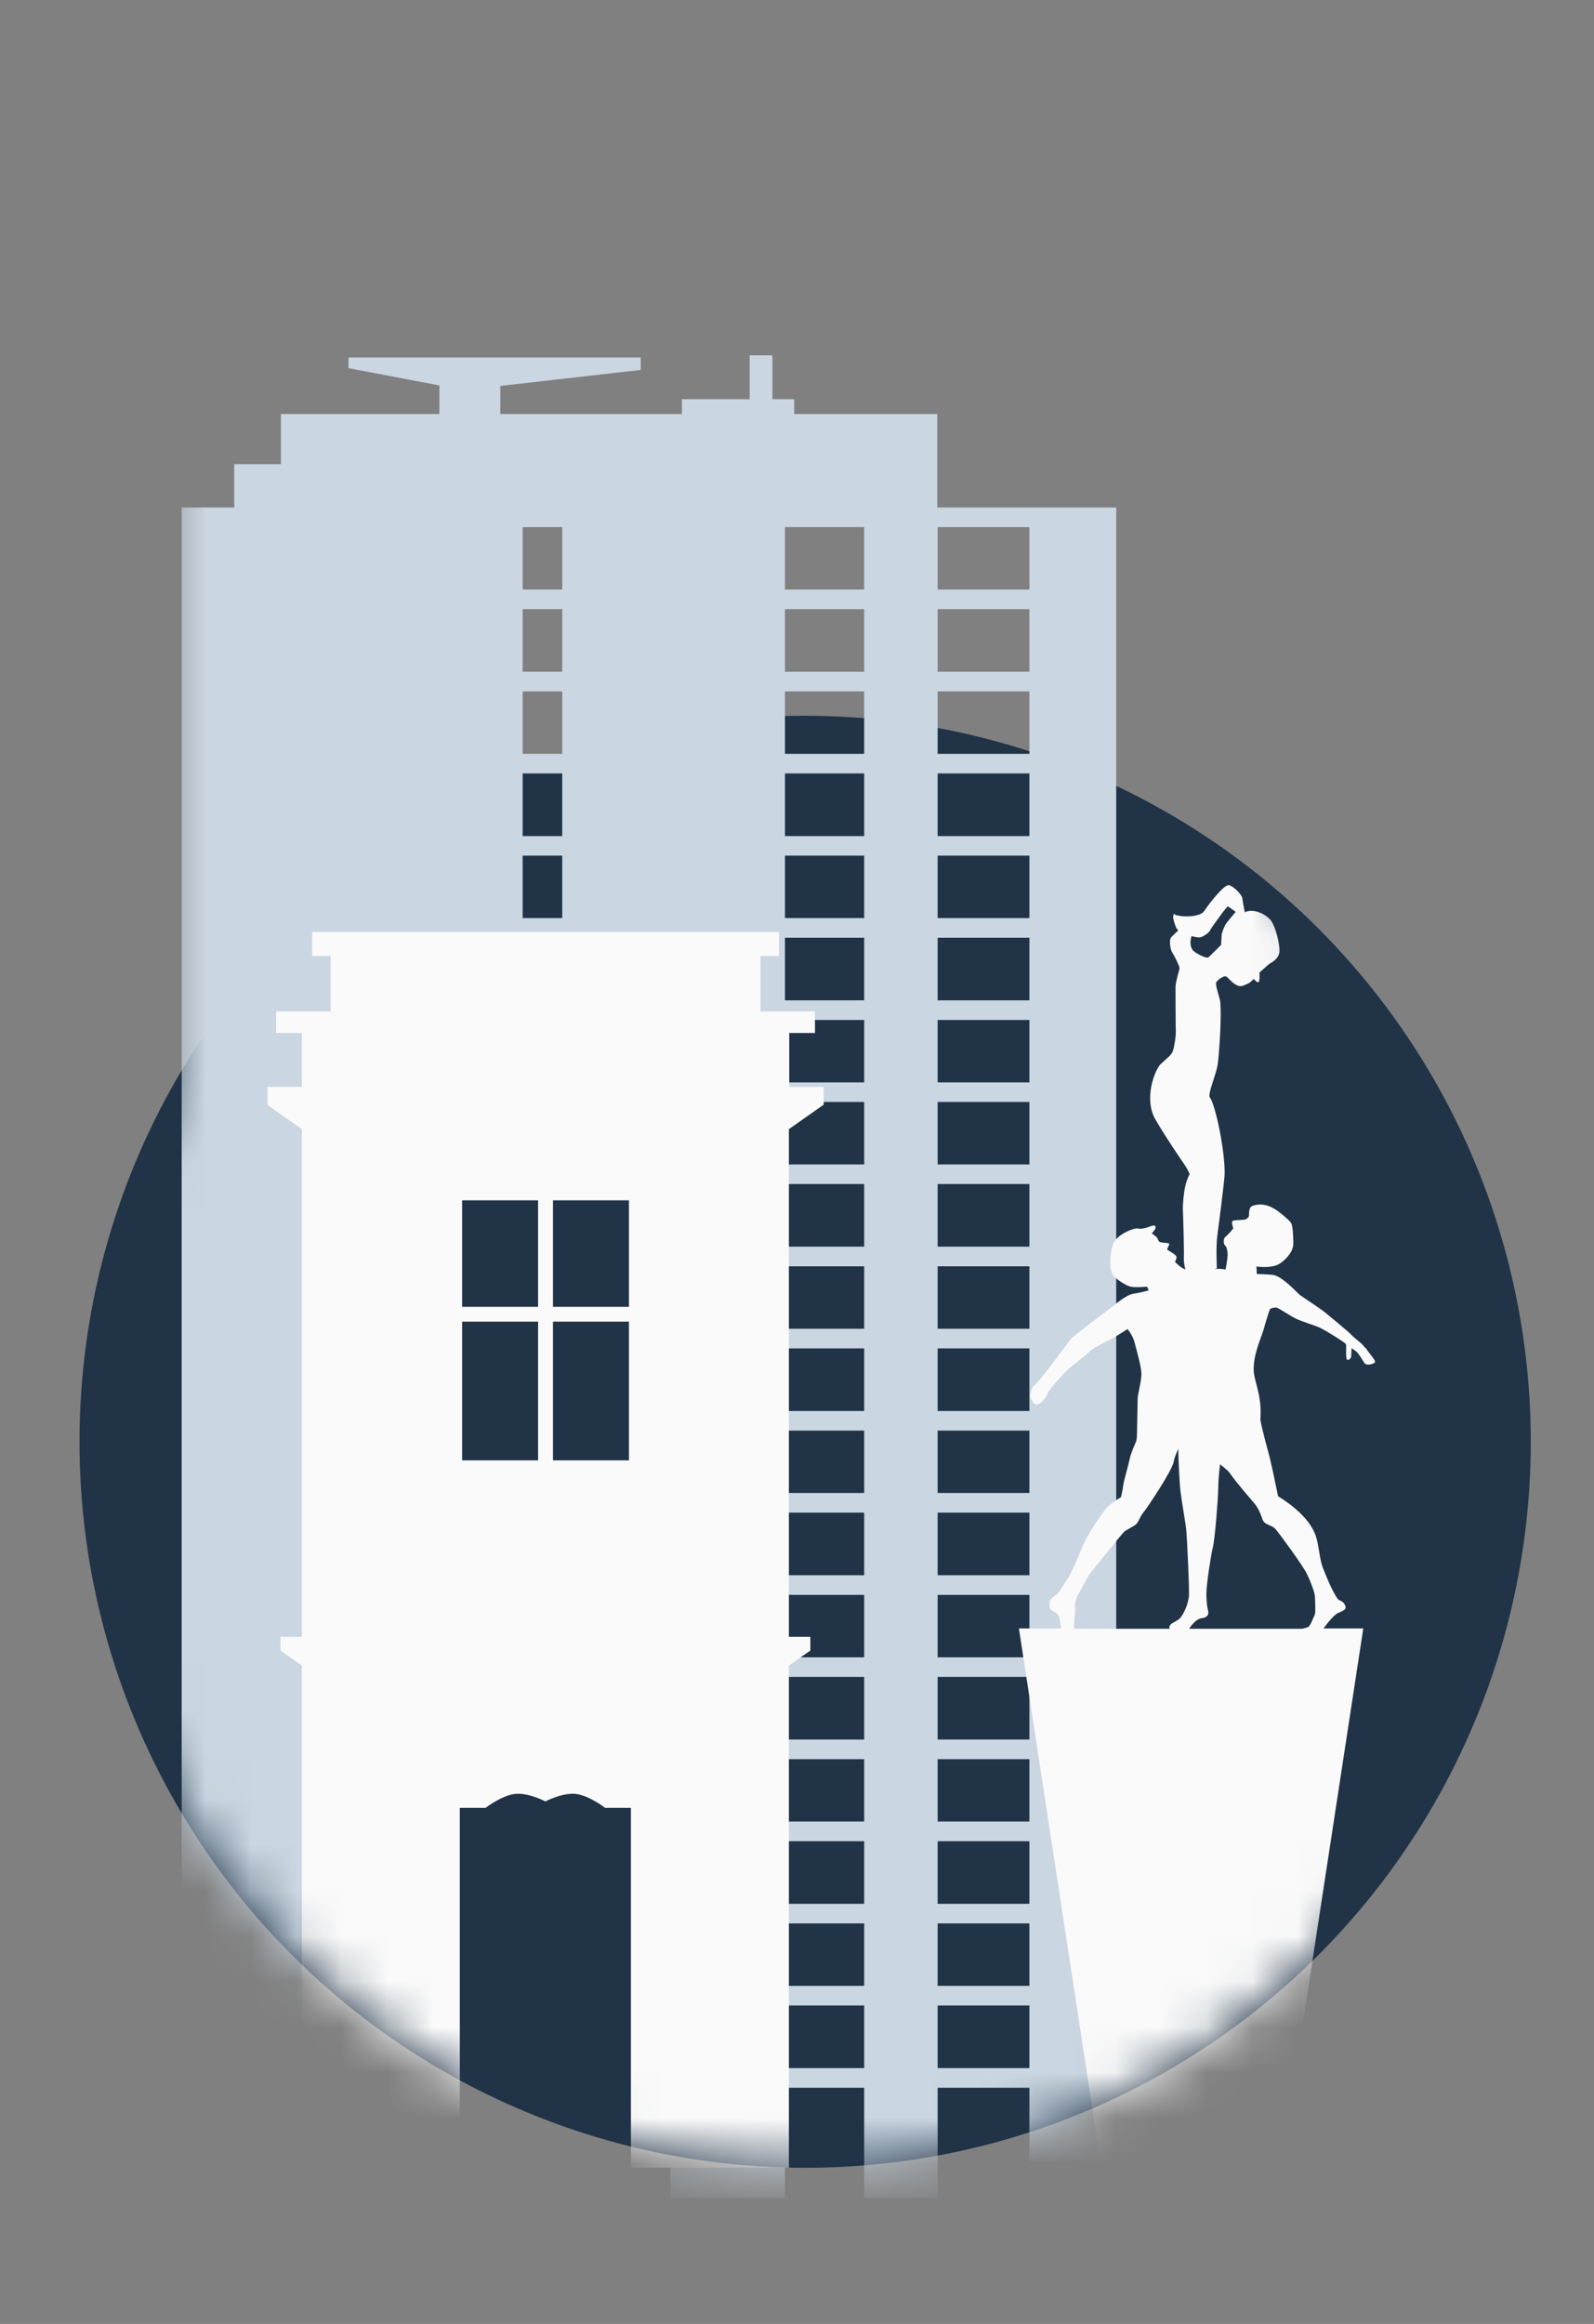
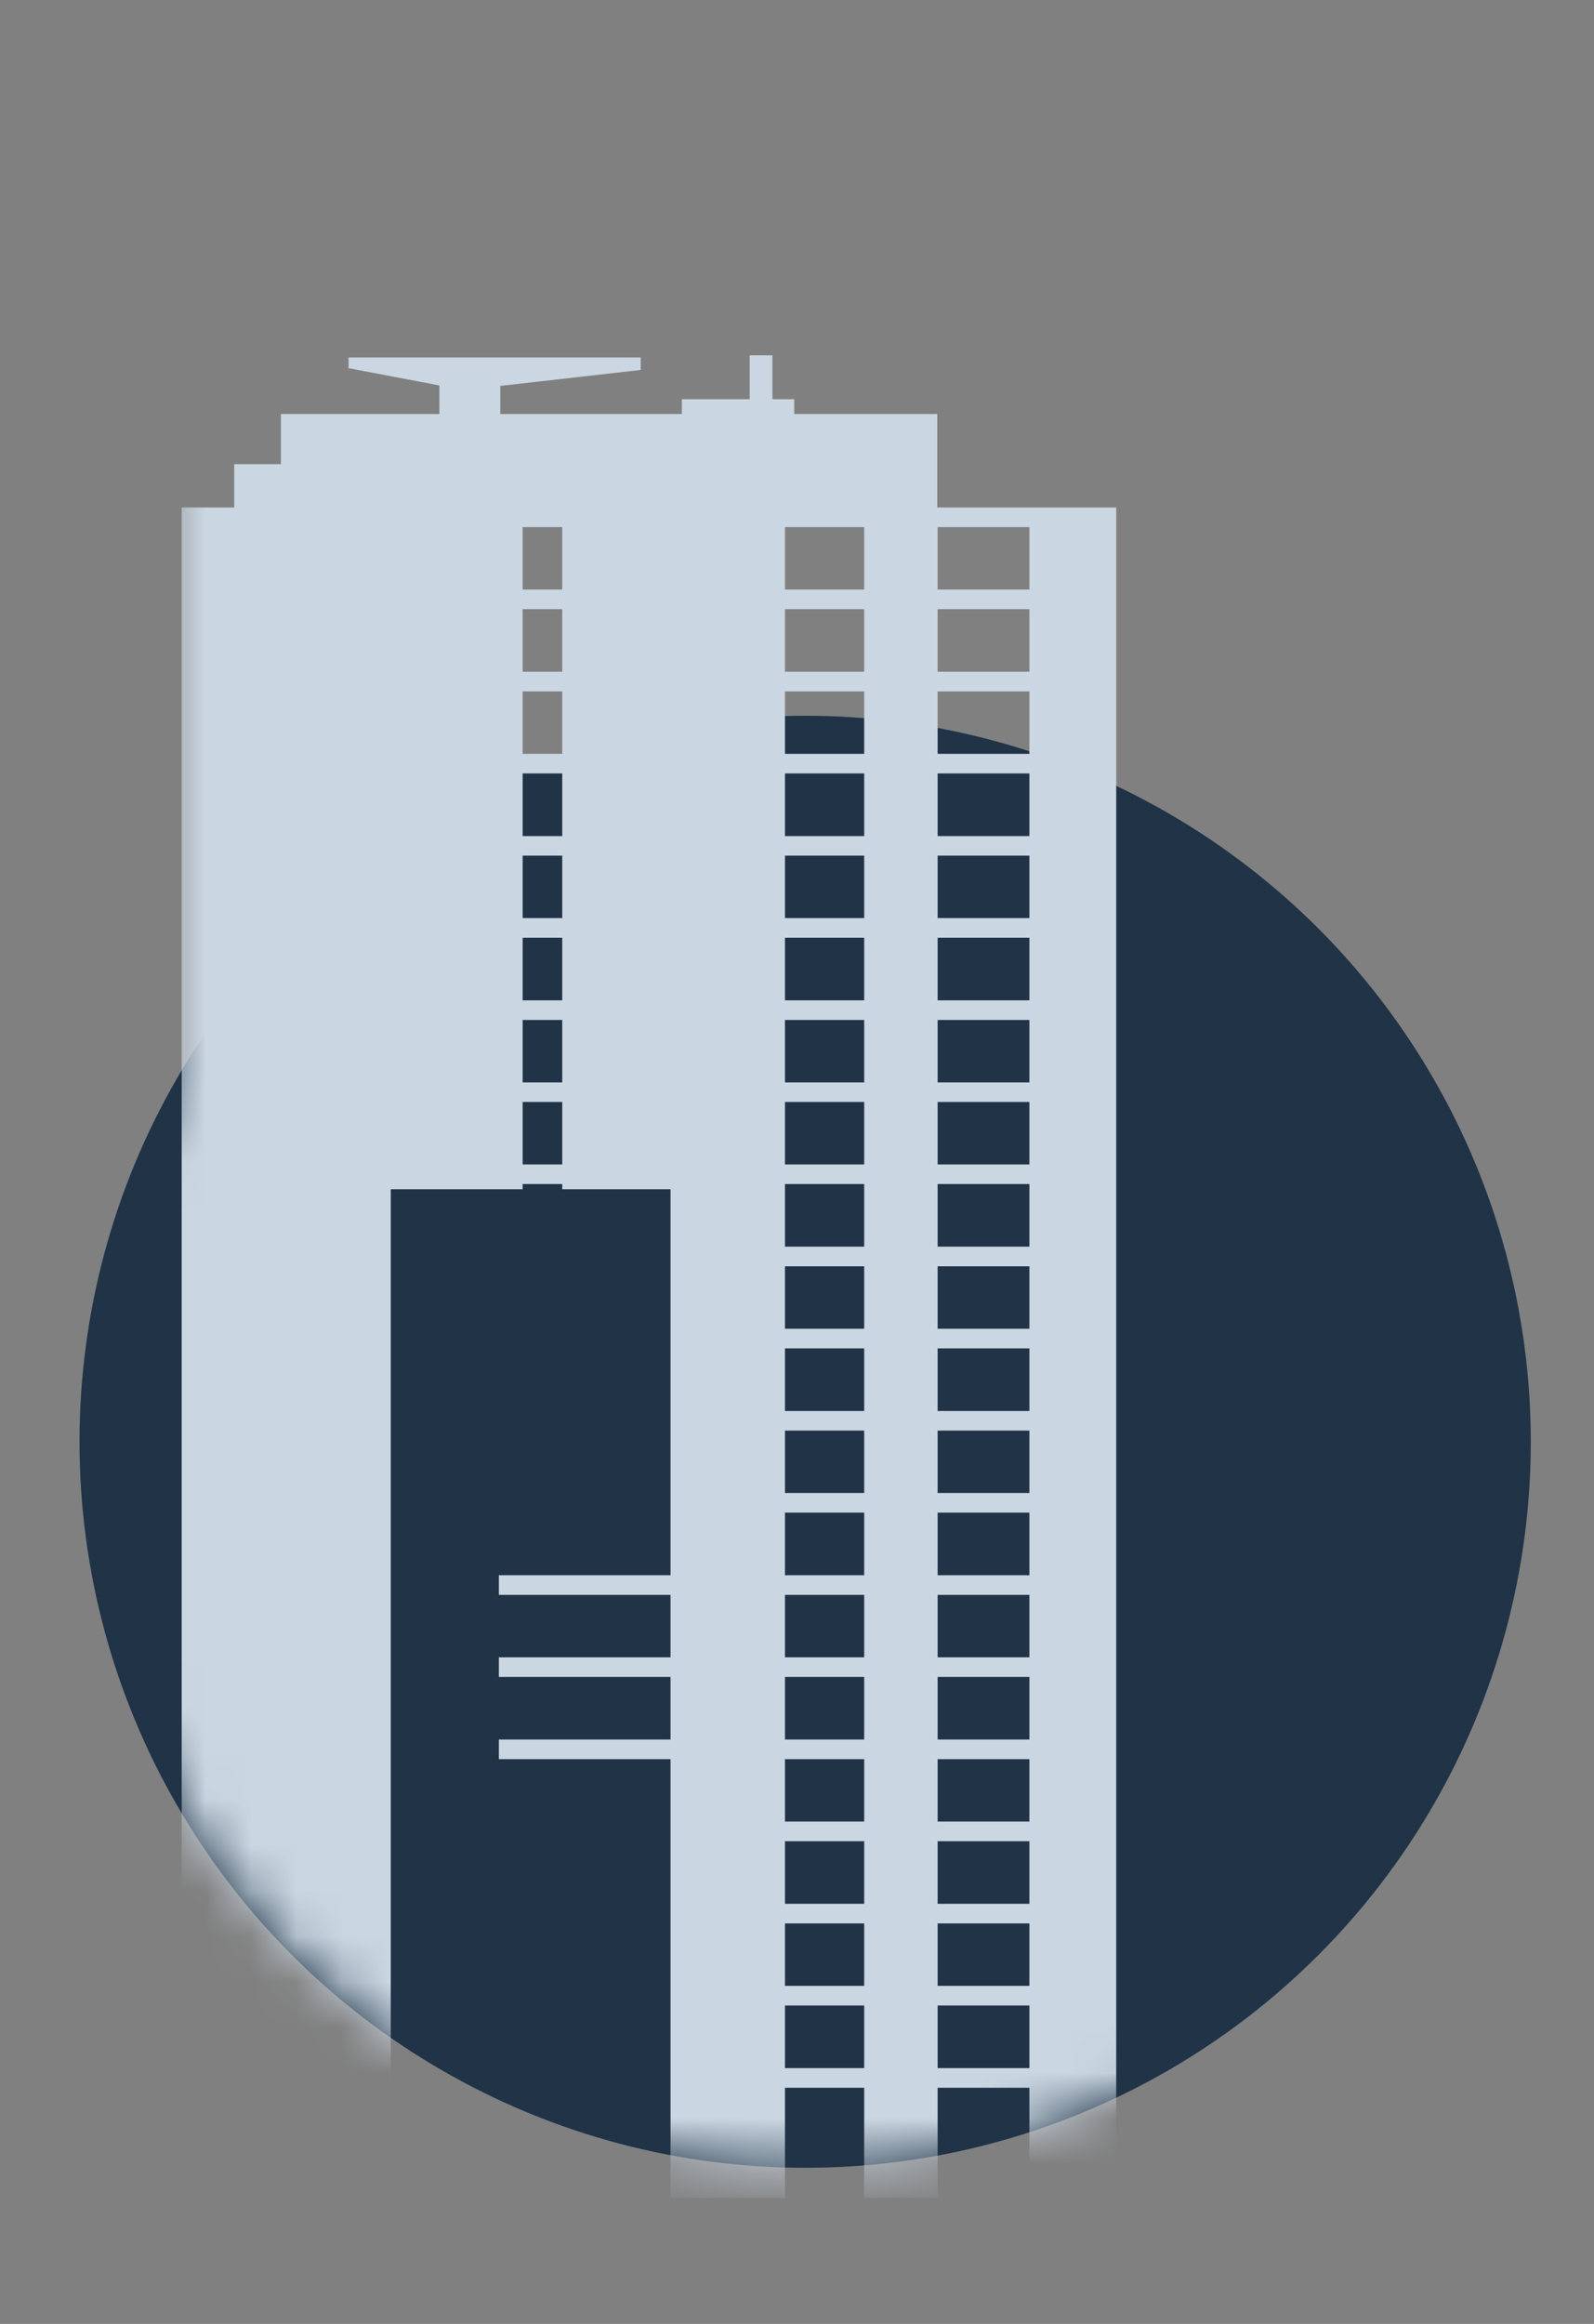
<svg xmlns="http://www.w3.org/2000/svg" width="35" height="51" viewBox="0 0 35 51" fill="none">
  <rect x="0" y="0" width="35" height="51" fill="#808080" stroke="none" />
  <ellipse cx="17.679" cy="31.641" rx="15.933" ry="15.933" fill="#203347" />
  <mask id="mask0_4_6841" style="mask-type:alpha" maskUnits="userSpaceOnUse" x="1" y="3" width="33" height="45">
    <path fill-rule="evenodd" clip-rule="evenodd" d="M28.028 3.759H3.655V24.073C2.438 26.325 1.747 28.902 1.747 31.641C1.747 40.441 8.88 47.574 17.679 47.574C26.479 47.574 33.612 40.441 33.612 31.641C33.612 26.792 31.446 22.449 28.028 19.527V3.759Z" fill="#C4C4C4" />
  </mask>
  <g mask="url(#mask0_4_6841)">
    <path fill-rule="evenodd" clip-rule="evenodd" d="M17.439 9.086H20.58V11.137H20.588H22.603H23.554H24.509V48.236H22.603V45.817H20.588V48.236H18.975V45.817H17.236V48.236H14.723L14.723 45.817V45.386V44.012V43.581V42.211V41.781V40.407V39.976L14.723 38.606H10.954V38.175H14.723V36.801H10.954V36.371H14.723V35.001H10.954V34.57H14.723V26.099H12.345V25.985H11.476V26.099H8.58V48.236H3.989V11.137H5.143V10.186H6.168V9.086H9.648V8.459L7.653 8.08V7.845H14.068V8.119L10.985 8.469V9.086H14.972V8.761H16.461V7.798H16.96V8.761H17.439V9.086ZM17.236 45.386H18.975V44.012H17.236V45.386ZM20.588 45.386H22.603V44.012H20.588V45.386ZM22.603 42.211V43.581H20.588V42.211H22.603ZM18.975 42.211V43.581H17.236V42.211H18.975ZM17.236 41.781H18.975V40.407H17.236V41.781ZM20.588 41.781H22.603V40.407H20.588V41.781ZM22.603 38.606V39.976H20.588V38.606H22.603ZM18.975 38.606V39.976H17.236V38.606H18.975ZM17.236 38.175H18.975V36.801H17.236V38.175ZM20.588 38.175H22.603V36.801H20.588V38.175ZM22.603 35.001V36.371H20.588V35.001H22.603ZM18.975 35.001V36.371H17.236V35.001H18.975ZM17.236 34.57H18.975V33.196H17.236V34.57ZM20.588 34.57H22.603V33.196H20.588V34.57ZM22.603 31.395V32.765H20.588V31.395H22.603ZM18.975 31.395V32.765H17.236V31.395H18.975ZM17.236 30.965H18.975V29.591H17.236V30.965ZM20.588 30.965H22.603V29.591H20.588V30.965ZM22.603 27.79V29.16H20.588V27.79H22.603ZM18.975 27.79V29.16H17.236V27.79H18.975ZM17.236 27.359H18.975V25.985H17.236V27.359ZM20.588 27.359H22.603V25.985H20.588V27.359ZM22.603 24.184V25.555H20.588V24.184H22.603ZM18.975 24.184V25.555H17.236V24.184H18.975ZM12.345 24.184V25.555H11.476V24.184H12.345ZM11.476 23.754H12.345V22.384H11.476V23.754ZM17.236 23.754H18.975V22.384H17.236V23.754ZM20.588 23.754H22.603V22.384H20.588V23.754ZM22.603 20.579V21.953H20.588V20.579H22.603ZM18.975 20.579V21.953H17.236V20.579H18.975ZM12.345 20.579V21.953H11.476V20.579H12.345ZM11.476 20.148H12.345V18.778H11.476V20.148ZM17.236 20.148H18.975V18.778H17.236V20.148ZM20.588 20.148H22.603V18.778H20.588V20.148ZM22.603 16.974V18.348H20.588V16.974H22.603ZM18.975 16.974V18.348H17.236V16.974H18.975ZM12.345 16.974V18.348H11.476V16.974H12.345ZM11.476 16.543H12.345V15.173H11.476V16.543ZM17.236 16.543H18.975V15.173H17.236V16.543ZM20.588 16.543H22.603V15.173H20.588V16.543ZM22.603 13.368V14.742H20.588V13.368H22.603ZM18.975 13.368V14.742H17.236V13.368H18.975ZM12.345 13.368V14.742H11.476V13.368H12.345ZM11.476 12.938H12.345V11.568H11.476V12.938ZM17.236 12.938H18.975V11.568H17.236V12.938ZM20.588 12.938H22.603V11.568H20.588V12.938Z" fill="#CAD6E1" />
-     <path d="M29.977 29.587C29.93 29.493 29.759 29.387 29.684 29.305C29.61 29.223 29.193 28.886 29.092 28.8C29.01 28.73 28.589 28.456 28.539 28.417C28.488 28.378 28.153 28.002 27.946 27.978C27.81 27.963 27.596 27.959 27.596 27.959L27.588 27.794C27.588 27.794 27.907 27.845 28.087 27.739C28.176 27.685 28.367 27.528 28.395 27.332C28.402 27.281 28.395 26.929 28.355 26.851C28.317 26.773 28.04 26.557 27.977 26.526C27.903 26.483 27.747 26.393 27.525 26.455C27.412 26.487 27.432 26.596 27.424 26.675C27.416 26.753 27.315 26.769 27.315 26.769C27.315 26.769 27.116 26.776 27.077 26.788C27.019 26.804 27.081 26.956 27.081 26.956L27.011 27.043C27.011 27.043 26.964 27.09 26.937 27.117C26.91 27.144 26.875 27.148 26.871 27.242C26.867 27.325 26.925 27.36 26.925 27.36C26.925 27.36 26.96 27.465 26.956 27.544C26.948 27.673 26.91 27.861 26.91 27.861C26.91 27.861 26.882 27.853 26.773 27.845C26.746 27.845 26.707 27.845 26.664 27.853L26.719 27.833C26.719 27.833 26.695 27.364 26.73 27.109C26.765 26.855 26.886 25.904 26.89 25.767C26.898 25.242 26.687 24.248 26.567 24.087C26.508 24.013 26.707 23.582 26.738 23.355C26.777 23.058 26.828 22.22 26.789 21.961C26.777 21.879 26.676 21.613 26.707 21.554C26.742 21.496 26.878 21.406 26.925 21.429C26.972 21.453 27.136 21.691 27.291 21.633C27.385 21.597 27.44 21.566 27.44 21.566L27.529 21.484C27.529 21.484 27.611 21.582 27.638 21.55C27.666 21.519 27.654 21.343 27.654 21.343L27.872 21.151C27.872 21.151 28.067 21.061 28.09 20.908C28.114 20.756 28.005 20.294 27.88 20.169C27.755 20.043 27.514 19.934 27.331 20.02C27.331 20.02 27.288 19.785 27.276 19.707C27.264 19.628 27.077 19.44 26.98 19.425C26.882 19.413 26.574 19.793 26.442 19.992C26.333 20.157 25.826 20.122 25.775 20.055C25.733 20.129 25.787 20.251 25.811 20.321C25.834 20.392 25.873 20.419 25.873 20.419C25.873 20.419 25.744 20.537 25.717 20.568C25.67 20.619 25.686 20.822 25.744 20.912C25.803 21.002 25.9 21.21 25.9 21.245C25.9 21.28 25.811 21.543 25.811 21.668C25.811 21.793 25.814 22.584 25.818 22.662C25.818 22.736 25.795 22.924 25.756 23.054C25.729 23.151 25.643 23.206 25.487 23.351C25.362 23.465 25.101 24.114 25.374 24.576C25.635 25.019 25.939 25.457 26.009 25.559C26.079 25.661 26.122 25.767 26.122 25.767C26.122 25.767 26.056 25.884 26.025 26.033C25.99 26.181 25.966 26.448 25.974 26.585C25.982 26.765 26.002 27.462 25.994 27.61C25.99 27.696 26.009 27.79 26.029 27.861C26.025 27.861 26.017 27.853 26.013 27.853C25.916 27.818 25.799 27.692 25.799 27.692C25.799 27.692 25.83 27.642 25.834 27.591C25.838 27.528 25.619 27.438 25.627 27.415C25.643 27.367 25.698 27.297 25.659 27.285C25.619 27.274 25.487 27.274 25.456 27.25C25.425 27.227 25.421 27.168 25.39 27.144C25.358 27.121 25.292 27.066 25.292 27.066C25.292 27.066 25.339 27.007 25.358 26.984C25.378 26.96 25.401 26.863 25.28 26.906C25.171 26.945 25.074 26.98 24.988 26.96C24.914 26.941 24.513 27.082 24.435 27.317C24.376 27.497 24.341 27.818 24.431 27.97C24.485 28.064 24.723 28.213 24.825 28.237C24.926 28.26 25.187 28.237 25.187 28.237L25.222 28.319C25.222 28.319 25.027 28.374 24.898 28.389C24.712 28.417 24.466 28.648 24.318 28.757C24.181 28.859 23.659 29.254 23.554 29.344C23.492 29.399 22.817 30.339 22.7 30.413C22.658 30.441 22.63 30.578 22.619 30.621C22.611 30.66 22.689 30.824 22.759 30.824C22.829 30.824 22.965 30.695 22.997 30.593C23.028 30.491 23.414 30.084 23.46 30.041C23.507 29.998 23.835 29.756 23.916 29.665C23.998 29.575 24.458 29.36 24.54 29.305C24.637 29.243 24.758 29.168 24.758 29.168C24.758 29.168 24.863 29.29 24.906 29.438C24.969 29.677 25.054 29.979 25.062 30.127C25.074 30.276 24.98 30.593 24.98 30.691C24.98 30.789 24.965 31.372 24.965 31.462C24.965 31.552 24.949 31.627 24.949 31.627C24.949 31.627 24.832 31.881 24.801 32.034C24.77 32.187 24.68 32.476 24.665 32.586C24.653 32.699 24.614 32.856 24.614 32.856C24.614 32.856 24.361 33.001 24.244 33.157C24.131 33.31 23.87 33.686 23.768 33.94C23.71 34.089 23.507 34.559 23.437 34.653C23.367 34.747 23.262 34.942 23.215 34.981C23.168 35.025 23.102 35.048 23.075 35.095C23.04 35.15 23.016 35.318 23.11 35.353C23.203 35.389 23.238 35.432 23.258 35.49C23.273 35.541 23.289 35.67 23.301 35.737H22.373L24.174 47.508C24.263 47.888 26.154 48.037 26.154 48.037C26.154 48.037 28.044 47.888 28.133 47.508L29.934 35.737H29.061C29.147 35.62 29.287 35.44 29.384 35.397C29.505 35.346 29.579 35.318 29.532 35.224C29.482 35.115 29.404 35.142 29.361 35.075C29.24 34.892 29.108 34.567 29.038 34.383C28.979 34.23 28.956 33.901 28.893 33.713C28.737 33.243 28.165 32.903 28.063 32.836C27.993 32.492 27.907 32.093 27.884 32.002C27.86 31.912 27.705 31.353 27.674 31.157C27.716 30.636 27.541 30.327 27.529 30.092C27.51 29.728 27.701 29.344 27.747 29.172C27.783 29.039 27.876 28.738 27.888 28.726C27.899 28.714 27.985 28.691 28.024 28.695C28.063 28.698 28.328 28.875 28.43 28.926C28.566 29 28.862 29.082 28.987 29.141C29.112 29.2 29.536 29.462 29.552 29.497C29.568 29.532 29.544 29.787 29.572 29.83C29.603 29.873 29.669 29.81 29.669 29.767C29.669 29.724 29.677 29.587 29.677 29.587C29.677 29.587 29.743 29.63 29.79 29.669C29.837 29.712 29.934 29.877 29.965 29.92C30.008 29.975 30.168 29.936 30.191 29.896C30.218 29.857 30.035 29.673 29.988 29.579L29.977 29.587ZM26.161 20.544C26.294 20.576 26.329 20.576 26.364 20.568C26.399 20.564 26.547 20.478 26.574 20.411C26.602 20.349 26.785 20.114 26.808 20.075C26.832 20.035 26.956 19.891 26.956 19.891C26.995 19.906 27.132 20.012 27.132 20.012C27.132 20.012 26.956 20.219 26.921 20.27C26.886 20.321 26.832 20.458 26.824 20.517C26.82 20.576 26.812 20.736 26.812 20.736C26.812 20.736 26.574 20.975 26.539 21.006C26.485 21.053 26.208 20.893 26.185 20.846C26.157 20.799 26.114 20.721 26.161 20.544ZM23.581 35.749C23.573 35.674 23.597 35.479 23.605 35.424C23.62 35.326 23.577 35.189 23.651 35.04C23.683 34.978 23.889 34.59 23.948 34.516C24.006 34.437 24.622 33.678 24.676 33.623C24.731 33.568 24.902 33.498 24.953 33.443C25.012 33.377 25.035 33.275 25.109 33.189C25.183 33.102 25.736 32.276 25.771 32.081C25.787 31.987 25.834 31.881 25.873 31.795C25.873 32.104 25.904 32.543 25.912 32.648C25.92 32.793 26.033 33.427 26.048 33.588C26.064 33.748 26.114 34.801 26.107 35.001C26.099 35.201 25.982 35.432 25.916 35.506C25.861 35.569 25.752 35.604 25.709 35.647C25.674 35.682 25.662 35.721 25.69 35.745H23.585L23.581 35.749ZM27.553 33.005C27.634 33.106 27.693 33.255 27.72 33.341C27.771 33.482 27.915 33.447 28.016 33.568C28.118 33.69 28.601 34.351 28.687 34.523C28.773 34.696 28.874 34.954 28.874 35.056C28.874 35.158 28.893 35.397 28.866 35.443C28.839 35.494 28.769 35.694 28.718 35.71C28.675 35.725 28.64 35.733 28.589 35.745H26.111C26.122 35.725 26.251 35.522 26.399 35.51C26.485 35.502 26.559 35.443 26.524 35.338C26.516 35.31 26.489 35.185 26.489 34.978C26.489 34.77 26.594 34.097 26.629 33.968C26.68 33.772 26.746 32.871 26.75 32.652C26.75 32.445 26.789 32.136 26.789 32.136C26.789 32.136 26.968 32.269 27.015 32.343C27.108 32.492 27.521 32.965 27.549 33.001L27.553 33.005Z" fill="#FAFAFA" />
-     <path d="M18.086 24.248V23.852H17.33V22.67H17.895V22.196H16.698V20.979H17.104V20.454H6.854V20.979H7.259V22.196H6.063V22.67H6.628V23.852H5.872V24.248L6.628 24.78V35.921H6.156V36.222L6.628 36.551V47.571H10.096V39.675H10.661C10.661 39.675 11.047 39.378 11.344 39.366C11.64 39.354 11.975 39.534 11.975 39.534C11.975 39.534 12.31 39.354 12.606 39.366C12.902 39.378 13.288 39.675 13.288 39.675H13.853V47.571H17.322V36.551L17.794 36.222V35.921H17.322V24.78L18.078 24.248H18.086ZM11.815 32.049H10.147V29.004H11.815V32.049ZM11.815 28.679H10.147V26.342H11.815V28.679ZM13.81 32.049H12.142V29.004H13.81V32.049ZM13.81 28.679H12.142V26.342H13.81V28.679Z" fill="#FAFAFA" />
  </g>
</svg>